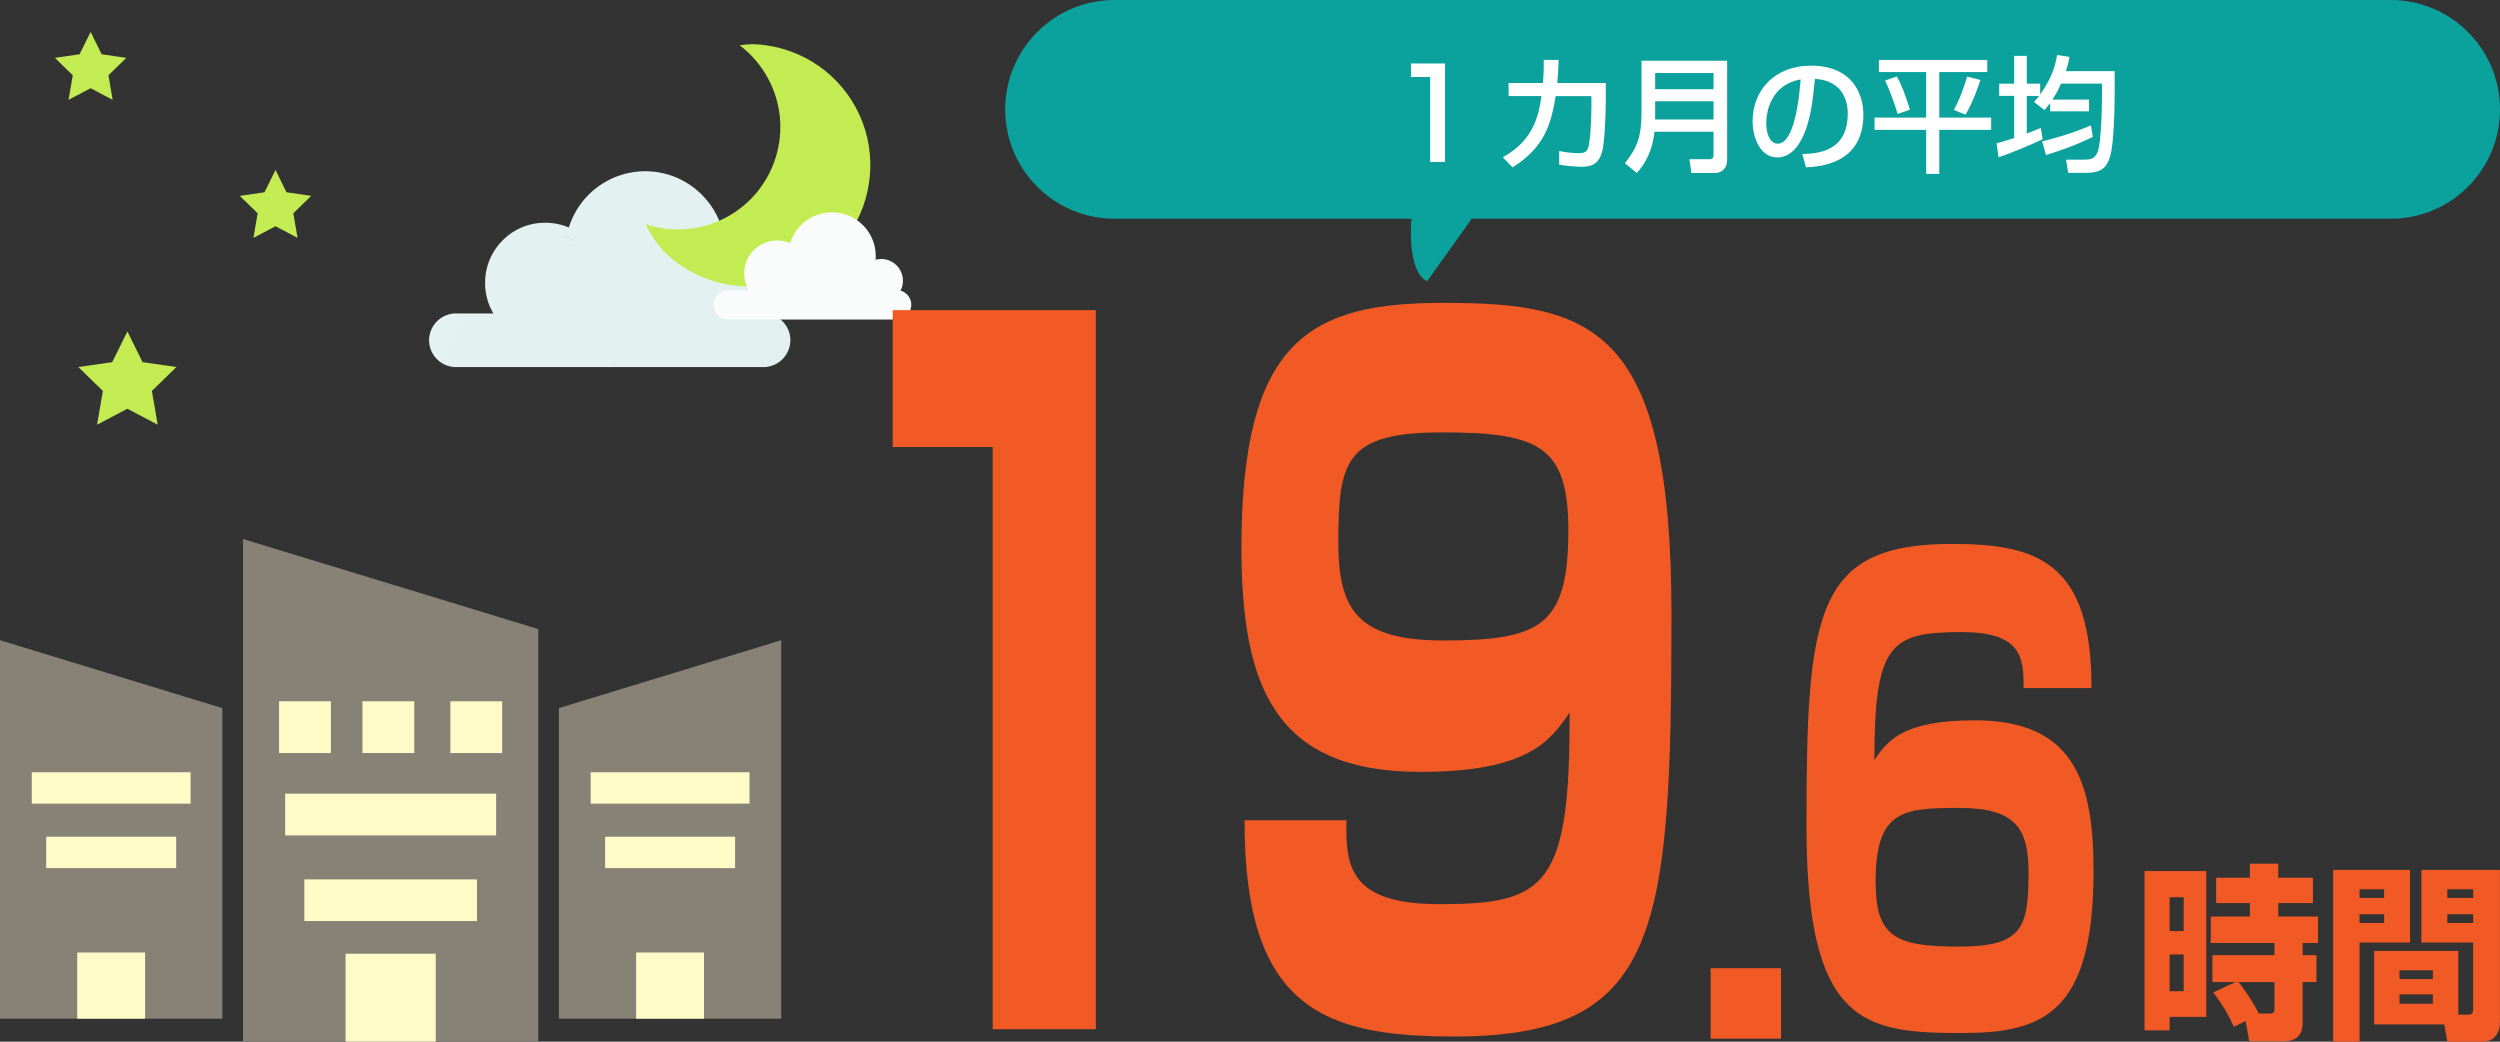
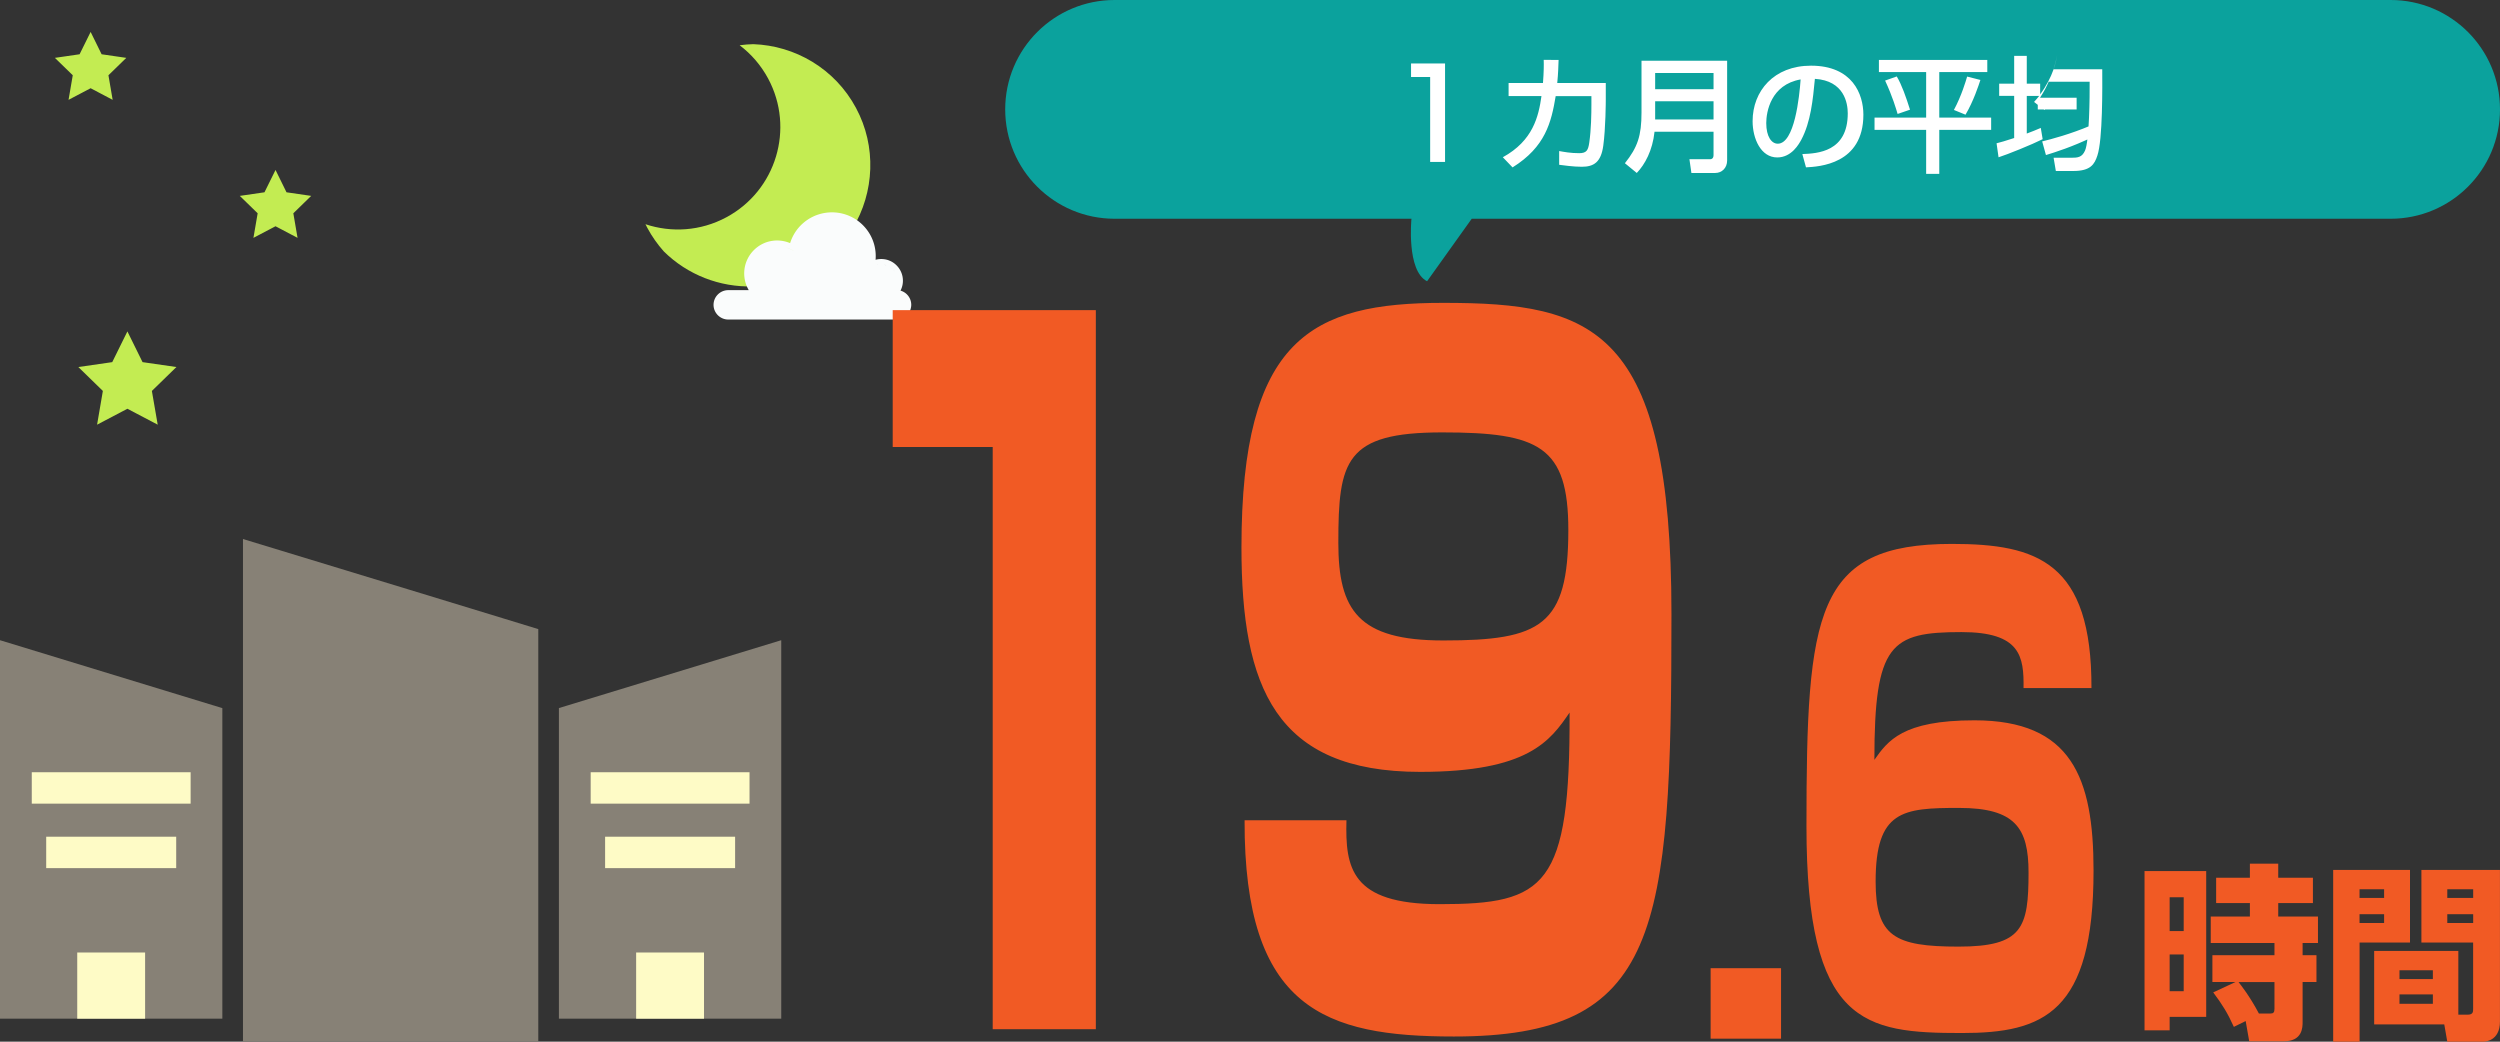
<svg xmlns="http://www.w3.org/2000/svg" id="_レイヤー_2" data-name="レイヤー 2" viewBox="0 0 480 200">
  <rect x="0" y="0" width="480" height="200" fill="#333333" stroke="none" />
  <defs>
    <linearGradient id="linear-gradient" x1="80.59" y1="40.91" x2="163.63" y2="75.13" gradientUnits="userSpaceOnUse">
      <stop offset="0" stop-color="#e4f2f2" />
      <stop offset="1" stop-color="#e1efef" />
    </linearGradient>
    <style>.cls-2{fill:#fff}.cls-4{fill:#fefbc6}.cls-5{fill:#f15a24}.cls-6{fill:#878176}.cls-8{fill:#c3ec52}</style>
  </defs>
  <g id="layer">
    <path d="M459 0H214c-11.6 0-21 9.4-21 21s9.4 21 21 21h57s-1 10 3 12l8.57-12H459c11.6 0 21-9.4 21-21s-9.4-21-21-21Z" style="fill:#0ba29d" />
-     <path class="cls-2" d="M277.45 12.18v18.91h-2.86V14.78h-3.67v-2.59h6.53ZM308.31 15.93v3.17c0 .36-.02 5.52-.48 8.86-.43 3.19-1.82 4.06-4.13 4.06-1.61 0-3.65-.29-4.34-.38V29c.94.17 2.21.41 3.84.41 1.44 0 1.73-.58 1.94-2.04.36-2.47.41-5.47.41-7.37v-1.54h-6.86c-.84 5.04-1.97 9.74-8.28 13.68l-1.87-1.95c5.79-3.17 6.87-7.82 7.42-11.74h-6.31v-2.52h6.6c.17-2.14.17-3.53.14-4.44l2.86.02c-.05 1.2-.07 2.57-.26 4.42h9.34ZM329 25.29h-11.33c-.38 3.62-1.85 6.29-3.41 7.92l-2.28-1.87c2.45-3.07 3.19-5.3 3.19-9.74v-9.94h16.44v19.15c0 1.44-1.01 2.4-2.28 2.4h-4.58l-.38-2.64h4.03c.19 0 .6-.12.6-.79v-4.49Zm-11.21-8.16H329v-3.12h-11.21v3.12Zm0 5.81H329v-3.5h-11.21v3.5ZM346.06 29.58c2.86-.12 8.71-.38 8.71-7.82 0-1.9-.65-6.27-6.31-6.62-.38 3.98-.79 8.28-2.62 11.71-.41.74-1.82 3.38-4.61 3.38-3.14 0-4.73-3.6-4.73-6.96 0-5.79 4.08-10.66 11.21-10.66 7.97 0 10.06 5.47 10.06 9.41 0 9.53-8.52 9.98-11.02 10.11l-.7-2.54Zm-6.94-5.95c0 2.59 1.01 3.96 2.21 3.96 3.22 0 4.15-8.98 4.39-12.34-5.74 1.01-6.6 6.26-6.6 8.38ZM360.75 11.51h20.81v2.33h-9.22v8.74h9.96v2.35h-9.96v8.45h-2.52v-8.45h-9.91v-2.35h9.91v-8.74h-9.07v-2.33Zm3.43 3.17c.96 1.61 1.8 4.01 2.54 6.38l-2.38.82c-.26-.89-.98-3.36-2.4-6.41l2.23-.79Zm16.06.67c-.34 1.03-1.32 4.06-2.86 6.67l-2.23-.91c1.46-2.71 2.3-5.59 2.54-6.41l2.54.65ZM393.63 19.79c-.36.48-.6.77-1.1 1.34l-1.99-1.56c.43-.48.6-.67.98-1.15h-2.38v7.22c1.06-.38 1.7-.67 2.69-1.08l.36 2.16c-2.09 1.05-6.75 2.93-8.47 3.48l-.38-2.69c.91-.24 1.56-.41 3.38-1.01v-8.09h-2.88v-2.35h2.88v-5.33h2.42v5.33h2.57v2.06c2.54-3.46 3.05-6.36 3.26-7.56l2.38.36c-.14.7-.26 1.39-.7 2.74h9.36c.02 3.31.1 13.54-.94 16.58-.55 1.66-1.3 2.95-4.61 2.95h-3.36l-.43-2.54h3.34c1.3 0 2.11-.07 2.69-1.37.84-1.9.91-10.46.89-13.23h-7.87c-.38.87-.82 1.78-1.66 3.07h7.03v2.26h-7.46v-1.61Zm8.19 6.5c-3.96 1.92-7.27 2.95-9 3.48l-.72-2.62c1.75-.43 5.42-1.39 9.36-3.07l.36 2.21Z" />
+     <path class="cls-2" d="M277.45 12.18v18.91h-2.86V14.78h-3.67v-2.59h6.53ZM308.31 15.93v3.17c0 .36-.02 5.52-.48 8.86-.43 3.19-1.82 4.06-4.13 4.06-1.61 0-3.65-.29-4.34-.38V29c.94.17 2.21.41 3.84.41 1.44 0 1.73-.58 1.94-2.04.36-2.47.41-5.47.41-7.37v-1.54h-6.86c-.84 5.04-1.97 9.74-8.28 13.68l-1.87-1.95c5.79-3.17 6.87-7.82 7.42-11.74h-6.31v-2.52h6.6c.17-2.14.17-3.53.14-4.44l2.86.02c-.05 1.2-.07 2.57-.26 4.42h9.34ZM329 25.29h-11.33c-.38 3.62-1.85 6.29-3.41 7.92l-2.28-1.87c2.45-3.07 3.19-5.3 3.19-9.74v-9.94h16.44v19.15c0 1.44-1.01 2.4-2.28 2.4h-4.58l-.38-2.64h4.03c.19 0 .6-.12.6-.79v-4.49Zm-11.21-8.16H329v-3.12h-11.21v3.12Zm0 5.81H329v-3.5h-11.21v3.5ZM346.06 29.58c2.86-.12 8.71-.38 8.71-7.82 0-1.9-.65-6.27-6.31-6.62-.38 3.98-.79 8.28-2.62 11.71-.41.74-1.82 3.38-4.61 3.38-3.14 0-4.73-3.6-4.73-6.96 0-5.79 4.08-10.66 11.21-10.66 7.97 0 10.06 5.47 10.06 9.41 0 9.53-8.52 9.98-11.02 10.11l-.7-2.54Zm-6.94-5.95c0 2.59 1.01 3.96 2.21 3.96 3.22 0 4.15-8.98 4.39-12.34-5.74 1.01-6.6 6.26-6.6 8.38ZM360.75 11.51h20.81v2.33h-9.22v8.74h9.96v2.35h-9.96v8.45h-2.52v-8.45h-9.91v-2.35h9.91v-8.74h-9.07v-2.33Zm3.43 3.17c.96 1.61 1.8 4.01 2.54 6.38l-2.38.82c-.26-.89-.98-3.36-2.4-6.41l2.23-.79Zm16.06.67c-.34 1.03-1.32 4.06-2.86 6.67l-2.23-.91c1.46-2.71 2.3-5.59 2.54-6.41l2.54.65ZM393.63 19.79c-.36.48-.6.77-1.1 1.34l-1.99-1.56c.43-.48.6-.67.98-1.15h-2.38v7.22c1.06-.38 1.7-.67 2.69-1.08l.36 2.16c-2.09 1.05-6.75 2.93-8.47 3.48l-.38-2.69c.91-.24 1.56-.41 3.38-1.01v-8.09h-2.88v-2.35h2.88v-5.33h2.42v5.33h2.57v2.06c2.54-3.46 3.05-6.36 3.26-7.56c-.14.7-.26 1.39-.7 2.74h9.36c.02 3.31.1 13.54-.94 16.58-.55 1.66-1.3 2.95-4.61 2.95h-3.36l-.43-2.54h3.34c1.3 0 2.11-.07 2.69-1.37.84-1.9.91-10.46.89-13.23h-7.87c-.38.87-.82 1.78-1.66 3.07h7.03v2.26h-7.46v-1.61Zm8.19 6.5c-3.96 1.92-7.27 2.95-9 3.48l-.72-2.62c1.75-.43 5.42-1.39 9.36-3.07l.36 2.21Z" />
    <path class="cls-5" d="M411.75 167.24h11.84v28h-7.02v2.59h-4.82v-30.6Zm4.82 5.04v6.48h2.7v-6.48h-2.7Zm0 10.98v7.05h2.7v-7.05h-2.7Zm12.6 5.29h-4.39v-5.15h11.92v-2.34h-12.24v-5.08h7.52v-2.59h-6.48v-4.86h6.48v-2.7h5.44v2.7h6.66v4.86h-6.66v2.59h7.63v5.08h-2.95v2.34h2.66v5.15h-2.66v7.67c0 1.01 0 3.71-3.63 3.71h-6.62l-.68-3.89-2.27 1.12c-1.15-2.56-2.2-4.28-3.96-6.62l4.25-1.98Zm6.7 6.05c.61 0 .83-.18.83-.94v-5.11h-6.91c.43.54 2.16 2.7 3.92 6.05h2.16ZM447.96 167.03h14.76v13.93h-9.68V200h-5.07v-32.97Zm5.07 3.71v1.66h4.72v-1.66h-4.72Zm0 4.79v1.69h4.72v-1.69h-4.72ZM472 194.82h1.76c1.08 0 1.08-.54 1.08-1.19v-12.67h-9.93v-13.93h15.08v29.12c0 3.81-2.99 3.85-3.2 3.85h-6.91l-.58-3.31h-13.46v-14.11H472v12.24Zm-11.3-8.53v1.69h6.41v-1.69h-6.41Zm0 4.64v1.8h6.41v-1.8h-6.41Zm9.18-20.19v1.66h4.97v-1.66h-4.97Zm0 4.79v1.69h4.97v-1.69h-4.97Z" />
    <path class="cls-6" d="M42.69 135.96v59.62H0v-72.66l42.69 13.04z" />
    <path class="cls-4" d="M6.1 148.27h30.5v6.03H6.1zM8.87 160.65h24.96v6.03H8.87zM14.83 182.88h13.03v12.71H14.83z" />
    <path class="cls-6" d="M107.31 195.58H150v-72.66l-42.69 13.03v59.63z" />
    <path class="cls-4" d="M113.41 148.27h30.5v6.03h-30.5zM116.18 160.65h24.96v6.03h-24.96zM122.14 182.88h13.03v12.71h-13.03z" />
    <path class="cls-6" d="M103.35 120.79V200h-56.7v-96.51l31.7 9.66 18.31 5.59 6.69 2.05z" />
-     <path class="cls-4" d="M69.59 134.64h9.95v9.95h-9.95zM53.58 134.64h9.95v9.95h-9.95zM86.47 134.64h9.95v9.95h-9.95zM54.75 152.39h40.51v8.01H54.75zM58.43 168.84h33.15v8.01H58.43zM66.35 183.12h17.31V200H66.35z" />
-     <path d="M147.93 60.35c.64-1.24.95-2.68.81-4.21-.31-3.43-2.99-6.28-6.4-6.8-1.1-.16-2.18-.09-3.16.19.03-.43.06-.87.06-1.3 0-8.48-6.88-15.35-15.36-15.35-.91 0-1.8.08-2.66.24-5.7.99-10.32 5.13-12 10.56-.83-.35-1.72-.6-2.63-.76-.59-.09-1.19-.15-1.79-.16-.59 0-1.18.04-1.78.12-5.1.71-9.16 4.85-9.79 9.96-.07.54-.09 1.07-.09 1.59.02 2.11.59 4.06 1.6 5.75h-7.2c-2.83 0-5.15 2.32-5.15 5.15s2.32 5.15 5.15 5.15H146.59c.31 0 .61-.03.91-.09.37-.07.73-.17 1.06-.31a5.091 5.091 0 0 0 2.79-2.79c.14-.33.25-.69.31-1.06.06-.29.09-.59.09-.91 0-2.36-1.61-4.36-3.78-4.97Zm-4.69-8.81c.17.07.34.14.5.22-.16-.08-.33-.15-.5-.22Zm5.98 11.91c.06.08.12.17.17.26-.05-.09-.11-.17-.17-.26Zm-.79-.8c.1.07.2.16.3.24-.1-.09-.19-.17-.3-.24Zm-2.46-8.89Zm3.53 10.15Zm.18.46.06.23-.06-.23Zm.11.47c.01.09.02.18.02.27 0-.09 0-.18-.02-.27Zm-.65-1.52c-.1-.12-.2-.24-.32-.35.11.11.22.23.32.35Zm-.8-.74c-.08-.05-.17-.1-.26-.15.03.02.07.02.1.04.06.03.11.07.16.11Zm-2.51-9.04c-.14-.2-.29-.39-.45-.56l.27.3c.07.08.12.17.18.26Zm-.53-.64a4.88 4.88 0 0 0-.53-.48c.07.06.16.11.23.18.1.09.2.2.3.3Zm-1.24-.97c.16.09.32.19.46.3-.15-.11-.31-.21-.46-.3Zm-1.13-.52c-.23-.08-.48-.13-.72-.17.25.04.49.1.72.17Zm-2.76-.17c-.13.02-.26.05-.39.08.09-.02.18-.05.27-.07.04 0 .08 0 .12-.01Zm-17.7-16.4c-.16.02-.32.03-.49.06.12-.02.25-.04.37-.05h.11Zm-12.08 11.38.31-.98-.31.99-.86-.37-1.06-.45c-.24-.1-.48-.18-.72-.27.24.08.48.16.72.26l1.07.45.86.37Zm-3.04-1.21c-.87-.25-1.76-.38-2.68-.38-.17 0-.34.03-.51.04.17 0 .34-.04.5-.04.92 0 1.82.14 2.68.39Zm-9.48 2.43s-.03.03-.05.04c.01-.01.03-.03.05-.04Zm3.51-2.23s-.07.03-.11.04c.04-.01.07-.03.11-.04Zm-1.28.57s-.08.05-.12.07c.04-.02.08-.05.12-.07Zm-1.2.77s-.03.03-.05.04c.02-.01.03-.03.05-.04Zm-2.3 13.11-.27-.46c-.11-.19-.21-.39-.31-.58.1.2.2.39.31.59l.27.46Zm-1.53-6.6c.03-.25.08-.5.12-.74v-.03c-.05.25-.1.51-.13.76Zm1.15-3.44c-.03.05-.06.11-.09.16.03-.05.06-.11.09-.16Zm-.61 1.29c-.02.05-.04.11-.06.16.02-.05.04-.11.06-.16Zm.34 7.58s-.01-.03-.02-.05c0 .02.01.03.02.05Zm1.96 3.39.1.17-.1-.16a20.903 20.903 0 0 1-.01 0Zm49.38 6.61Zm1.1-.46c-.16.11-.34.2-.52.28.35-.15.66-.36.93-.62-.13.12-.26.24-.41.34Z" style="fill:url(#linear-gradient)" />
    <path class="cls-8" d="M154.85 52.25c7.59-4.08 11.98-11.76 12.24-19.8.13-3.96-.73-7.99-2.74-11.73-4.06-7.57-11.72-11.96-19.72-12.24-.87.03-1.75.08-2.62.21 2.2 1.66 4.08 3.81 5.47 6.39 5.14 9.57 1.55 21.5-8.02 26.64-4.97 2.67-10.57 2.98-15.53 1.33.11.23.23.46.35.69.89 1.66 1.96 3.17 3.16 4.52 4.56 4.52 10.79 6.92 17.12 6.73 3.49-.1 7.01-.97 10.3-2.74ZM24.46 63.63l2.91 5.9 6.5.94-4.71 4.59 1.12 6.48-5.82-3.06-5.82 3.06 1.11-6.48-4.71-4.59 6.51-.94 2.91-5.9zM52.9 32.63l2.11 4.29 4.74.69-3.43 3.34.81 4.72-4.23-2.23-4.24 2.23.81-4.72-3.43-3.34 4.74-.69 2.12-4.29zM17.4 6.13l2.11 4.29 4.74.69-3.43 3.34.81 4.72-4.23-2.23-4.24 2.23.81-4.72-3.43-3.34 4.74-.69 2.12-4.29z" />
    <path d="M172.9 55.8c.35-.68.52-1.47.44-2.3-.17-1.88-1.64-3.44-3.5-3.72-.6-.09-1.19-.05-1.73.1.02-.24.03-.48.03-.71 0-4.64-3.77-8.4-8.41-8.4-.5 0-.99.05-1.46.13a8.402 8.402 0 0 0-6.57 5.78c-.45-.19-.94-.33-1.44-.42a7.93 7.93 0 0 0-.98-.09c-.32 0-.65.02-.98.07-2.79.39-5.01 2.66-5.36 5.45a6.357 6.357 0 0 0 .82 4.02H139.82c-1.55 0-2.82 1.27-2.82 2.82s1.27 2.82 2.82 2.82h32.31c.17 0 .34-.02.5-.05.2-.04.4-.09.58-.17a2.8 2.8 0 0 0 1.53-1.53c.08-.18.13-.38.17-.58.03-.16.05-.33.05-.5 0-1.29-.88-2.39-2.07-2.72Zm-2.56-4.82c.09.04.19.07.28.12-.09-.05-.18-.08-.28-.12Zm3.27 6.52s.06.09.09.14c-.03-.05-.06-.1-.09-.14Zm-.43-.44c.06.04.11.09.16.13-.05-.05-.11-.09-.16-.13Zm-1.35-4.86c.07.1.12.21.18.32a2.58 2.58 0 0 0-.18-.32Zm1.93 5.56s.04.08.05.12c-.02-.04-.03-.08-.05-.12Zm.1.25s.02.08.03.13c0-.04-.02-.08-.03-.13Zm.06.26s0 .1.01.15c0-.05 0-.1-.01-.15Zm-.35-.83c-.05-.07-.11-.13-.17-.19.06.06.12.12.17.19Zm-.44-.4s-.09-.06-.14-.08c.02 0 .04.01.05.02l.09.06Zm-1.38-4.94c-.08-.11-.16-.21-.25-.31.05.05.1.11.15.17.04.05.07.1.1.14Zm-.29-.35c-.09-.09-.19-.18-.29-.26.04.03.09.06.12.1.06.05.11.11.16.16Zm-.68-.53c.09.05.17.1.25.16-.08-.06-.17-.11-.25-.16Zm-.62-.28c-.13-.04-.26-.07-.39-.1.13.02.27.05.39.1Zm-1.51-.09c-.07.01-.14.03-.21.04.05-.01.1-.03.15-.04h.07Zm-9.69-8.98c-.09 0-.18.02-.27.03.07 0 .13-.02.2-.03h.06Zm-6.61 6.23.17-.54-.17.54-.47-.2-.58-.25c-.13-.06-.26-.1-.39-.15.13.04.26.09.39.14l.58.25.47.2Zm-1.66-.66c-.47-.14-.96-.21-1.47-.21-.09 0-.18.01-.28.02.09 0 .19-.02.28-.02.5 0 .99.07 1.47.21Zm-5.19 1.33-.02.02.02-.02Zm1.92-1.22s-.04.01-.06.02c.02 0 .04-.01.06-.02Zm-.7.31s-.04.03-.07.04c.02-.01.04-.03.07-.04Zm-.66.42s-.02.01-.03.02c0 0 .02-.01.03-.02Zm-1.26 7.17-.15-.25.15.25Zm-.84-3.61c.02-.13.04-.27.07-.4v-.02c-.03.14-.05.28-.07.42Zm.63-1.88s-.03.06-.05.09c.02-.03.03-.06.05-.09Zm-.33.71-.03.09.03-.09Zm.19 4.15s0-.02-.01-.03c0 0 0 .02.01.03Zm1.07 1.85.05.09-.05-.09c-.39-.07-.78-.17-1.15-.27.38.11.76.2 1.15.27Zm27.02 3.62c.09-.02.17-.05.26-.08-.08.03-.17.06-.26.08Zm.6-.25c-.09.06-.19.11-.28.15.19-.08.36-.2.51-.34a2 2 0 0 1-.22.19Z" style="fill:#fafcfc" />
    <path class="cls-5" d="M210.4 59.54V197.6h-19.8V85.82h-19.2V59.54h39ZM258.52 157.48c-.24 9.11.84 16.12 17.88 16.12 20.4 0 25.08-3.33 24.96-36.79-3.72 5.43-7.92 11.39-28.68 11.39-27.84 0-34.32-16.29-34.32-43.1 0-40.12 13.44-46.95 38.76-46.95 28.8 0 43.8 4.73 43.8 59.74 0 61.32-2.28 81.12-41.76 81.12-24.72 0-40.32-5.26-40.2-41.52h19.56Zm42.6-55.71c0-16.12-5.64-18.75-24.24-18.75s-19.92 5.43-19.92 21.2c0 12.96 3.84 18.75 20.16 18.75 18.72 0 24-2.8 24-21.2ZM341.96 185.9v13.52h-13.52V185.9h13.52ZM388.52 132.11c.08-6.07-.56-10.75-11.92-10.75-13.6 0-16.72 2.22-16.72 24.53 2.56-3.62 5.36-7.59 19.2-7.59 18.64 0 22.88 10.98 22.88 28.85 0 27.33-9.6 31.19-25.28 31.19-18.8 0-29.84-1.63-29.84-39.71 0-41.12 1.68-54.2 27.92-54.2 16.4 0 26.88 3.5 26.8 27.68h-13.04Zm-28.4 37.14c0 10.51 3.6 12.5 15.92 12.5s13.44-3.62 13.44-14.25c0-8.53-2.56-12.38-13.36-12.38s-16 .47-16 14.13Z" />
  </g>
</svg>